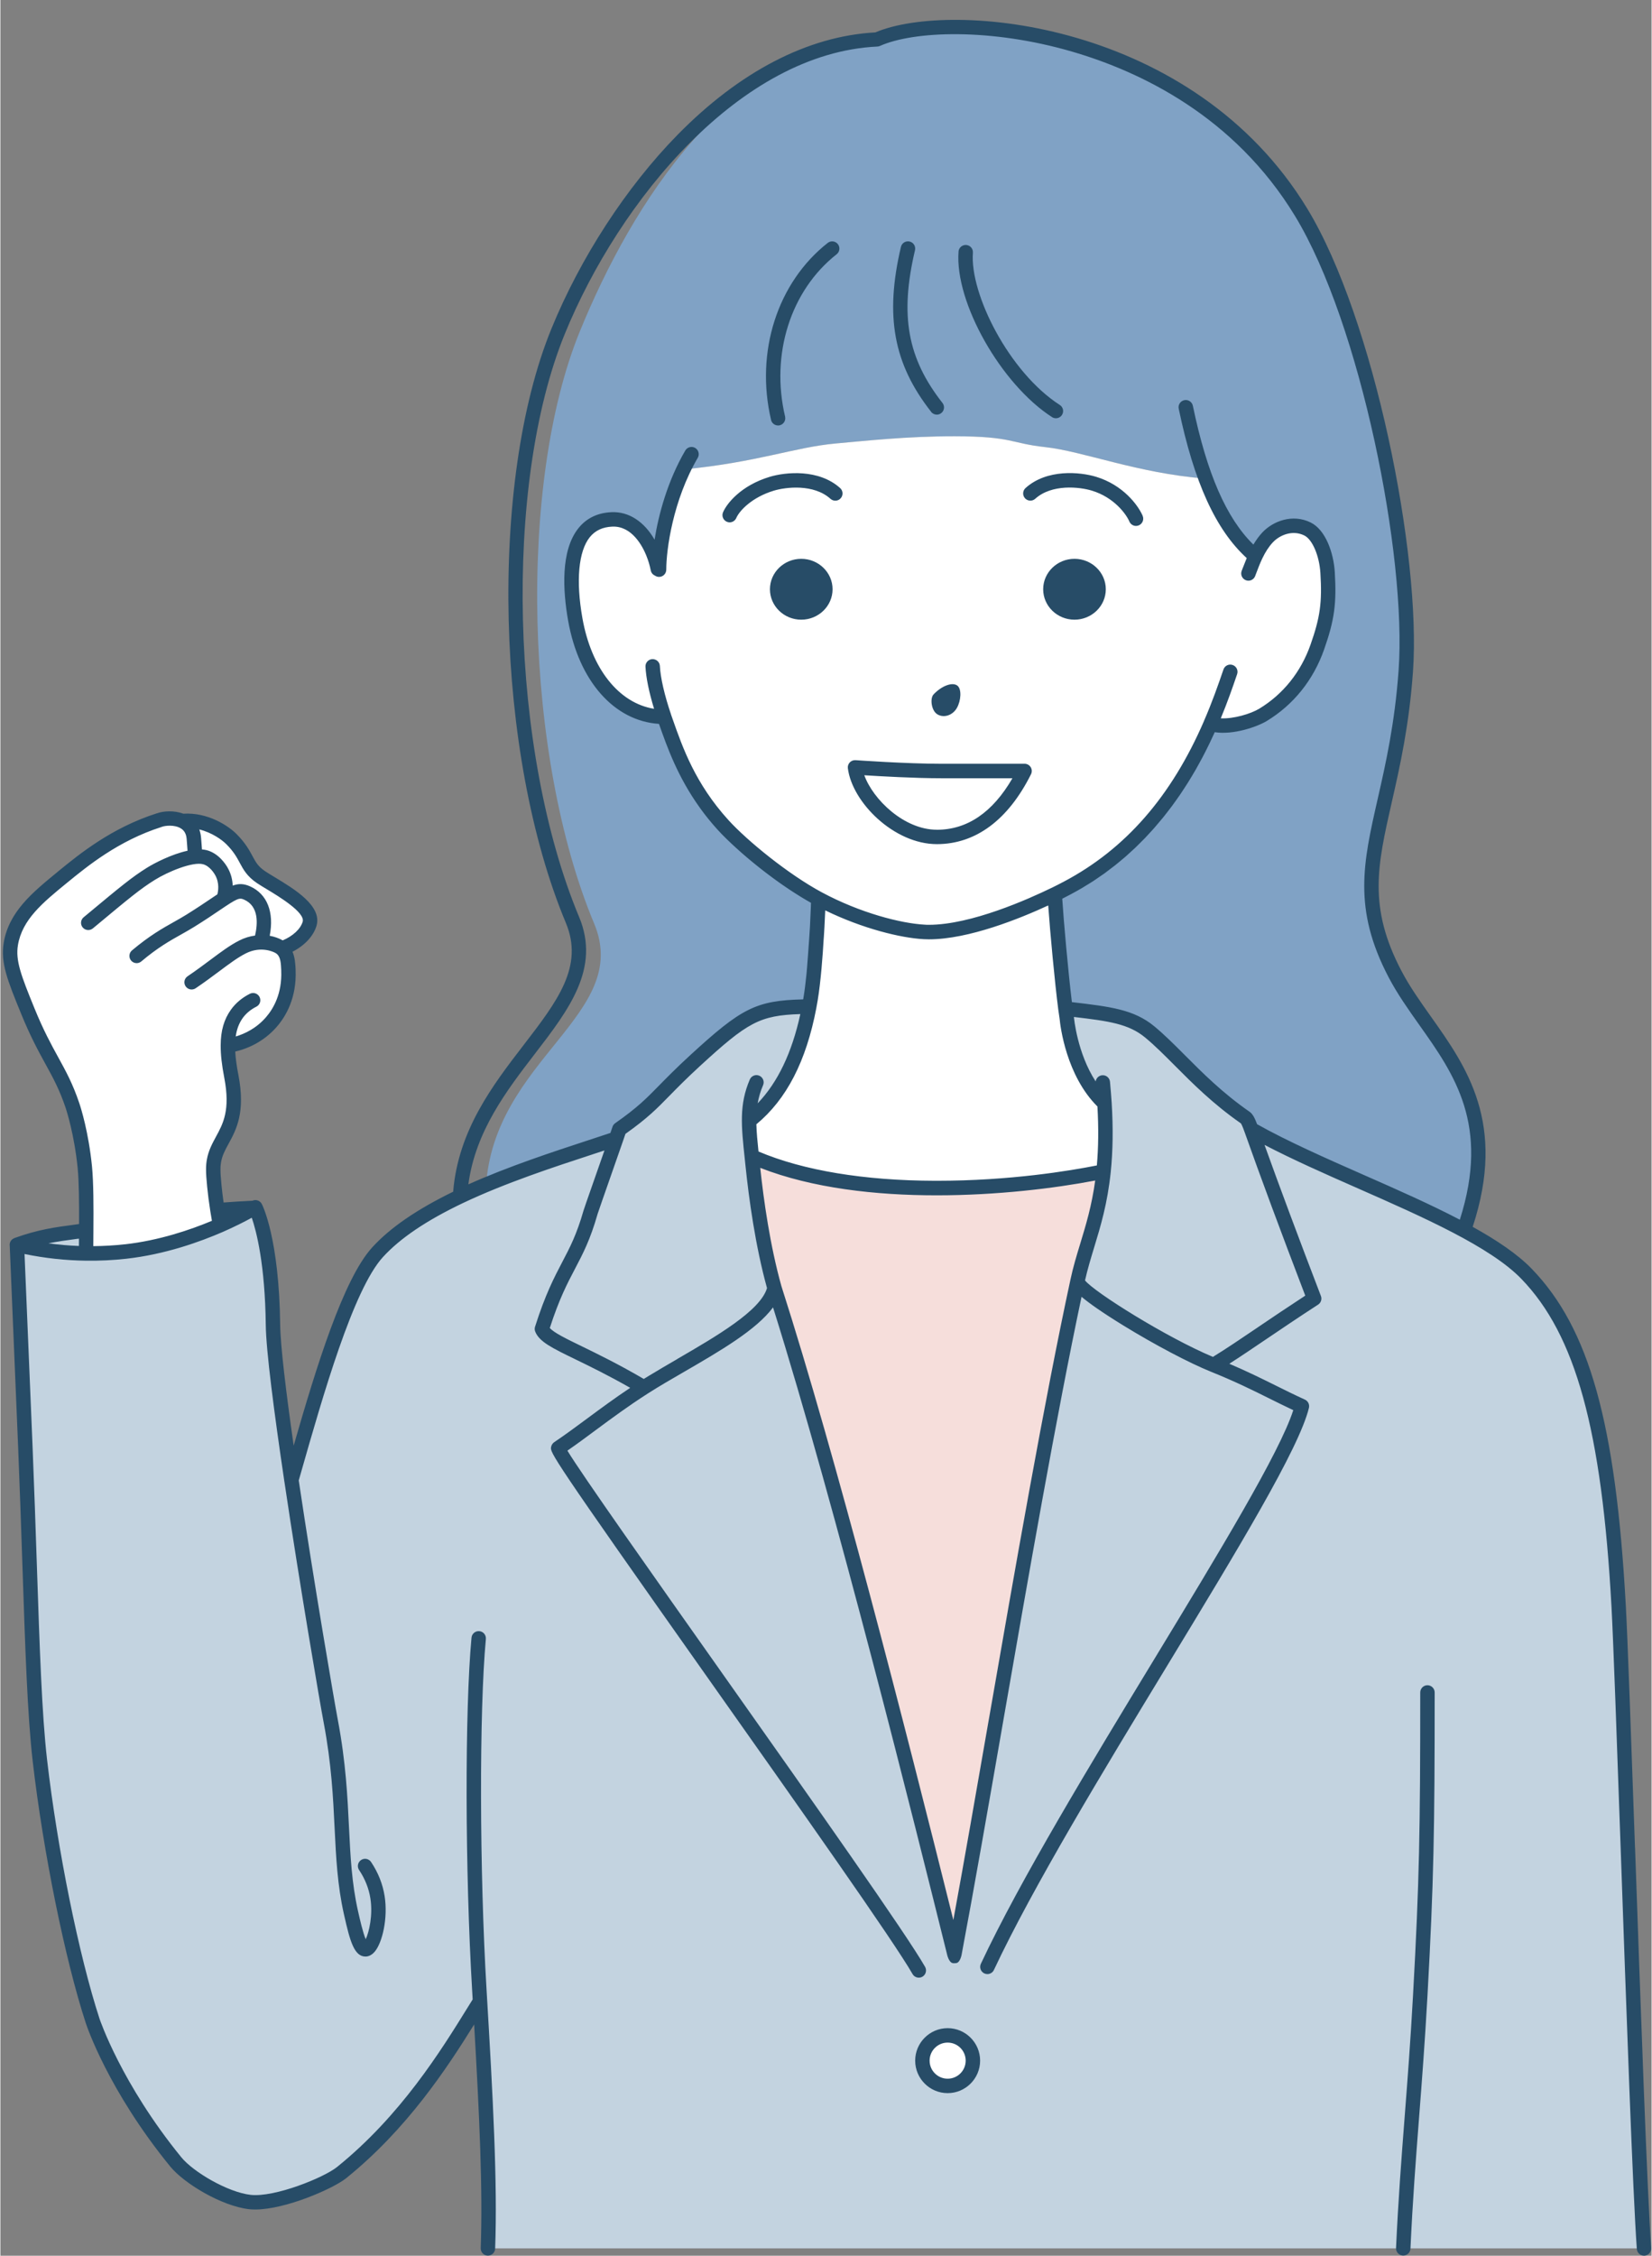
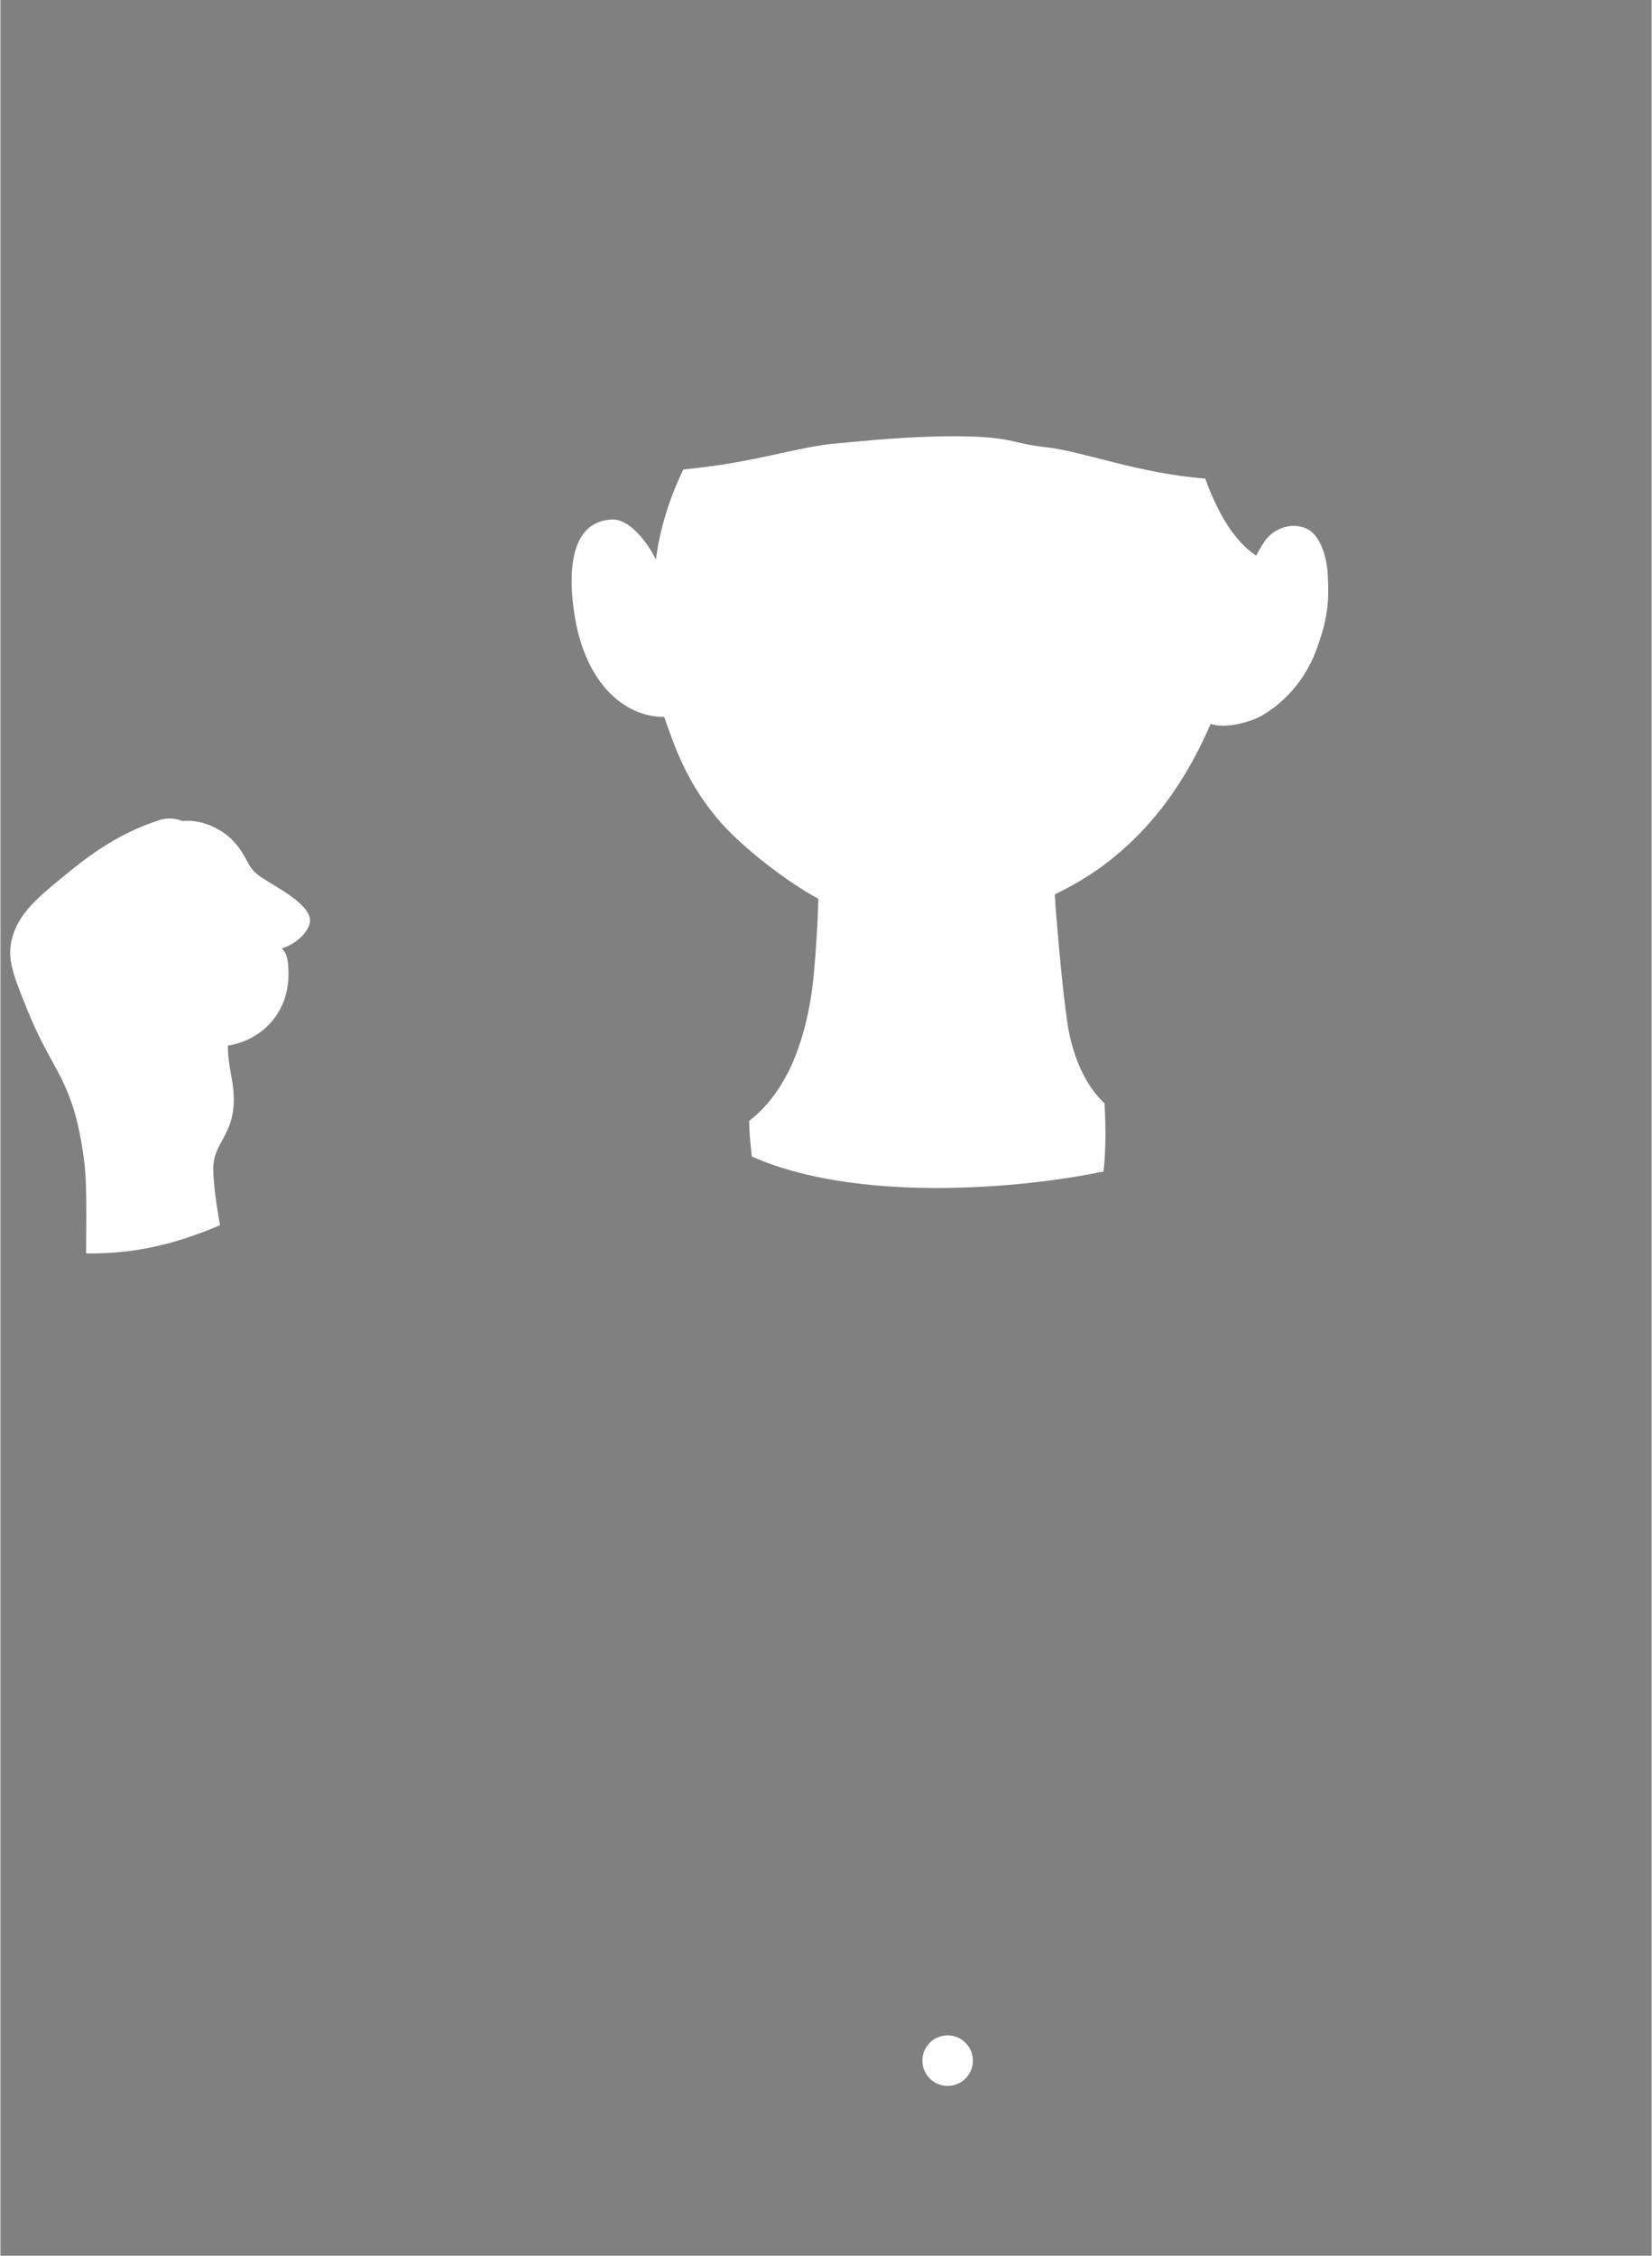
<svg xmlns="http://www.w3.org/2000/svg" data-name="レイヤー 2" height="625" preserveAspectRatio="xMidYMid meet" version="1.0" viewBox="-0.7 -5.5 457.7 624.9" width="458" zoomAndPan="magnify">
  <rect x="-0.7" y="-5.5" width="457.7" height="624.9" fill="#808080" stroke="none" />
  <g data-name="レイヤー 1">
    <g>
      <g id="change1_1">
-         <path d="M305.08,319.03c-1.38,13.34-5.2,20.93-7.21,30.33-11.3,52.18-24.91,137.65-34.13,186.46-12.03-48.36-33.16-132.37-49.87-184.46-2.95-10.49-4.9-23.03-6.04-34.04-.09-.84-.17-1.65-.26-2.43,28.9,12.83,74.04,9.05,97.51,4.14Z" fill="#f6dedb" />
-       </g>
+         </g>
      <g id="change2_1">
-         <path d="M447.85,439.36c-2.65-48.13-9.5-75.44-25.54-92-4.05-4.19-10.15-8.17-17.32-12.05-17.91-9.66-42.55-18.58-58.94-27.92,0,0-.01,0-.01,0-.63-1.82-1.16-2.92-1.62-3.24-12.14-8.42-19.16-17.68-26.55-23.78-5.45-4.49-11.74-5.06-23.35-6.43.13.93.24,1.75.35,2.43,0,.02,1.21,15.13,10.47,23.79.46,7.49.29,13.63-.26,18.88-1.38,13.34-5.2,20.93-7.21,30.33-11.3,52.18-24.91,137.65-34.13,186.46-12.03-48.36-33.16-132.37-49.87-184.46-2.95-10.49-4.9-23.03-6.04-34.04-.09-.84-.17-1.65-.26-2.43-.39-3.75-.72-6.92-.73-9.85,6.4-5.01,13.28-13.85,16.67-31.65-14.15.19-17.35,1.86-31.64,14.97-10.56,9.69-11,12-21,19-.16.49-.49,1.43-.91,2.65-12.18,4.09-28.89,9.1-43.28,15.93-9.1,4.34-17.29,9.39-22.81,15.42-8.89,9.7-17.58,40.94-23.92,63.12-2.79-18.72-5.02-35.86-5.1-42.97-.29-23.76-4.88-32.57-4.88-32.57,0,0-.08.05-.26.15-3.38.16-6.76.36-10.24.66.19,1.31.44,2.69.71,4.15-6.58,2.87-15.92,6.15-26.22,7.3-3.85.43-7.49.58-10.91.53,0-2.03.03-4.18.04-6.38-7.15.99-11.86,1.35-19.22,4.01h0c1.05,24.69,1.84,44.04,2.34,56.05,1.55,37.6,1.94,68.71,4.02,86.74,2.69,23.3,8.57,53.67,14.64,72.21,0,0,5.91,18.04,23,39,3.62,4.45,13.69,10.35,20.53,11.15,7.44.85,21.73-5.13,25.47-8.15,19.42-15.66,31.18-35.95,38.36-47.45,1.52,25.42,2.87,50.33,2.2,68.45h320.44c-1.9-26.61-5.74-154.77-7.02-178ZM261.87,572.36c-3.87,0-7-3.13-7-7s3.13-7,7-7,7,3.13,7,7-3.13,7-7,7Z" fill="#c3d3e0" />
-       </g>
+         </g>
      <g id="change3_1">
-         <path d="M404.99,335.31c-17.91-9.66-42.55-18.58-58.94-27.92,0,0-.01,0-.01,0-.63-1.82-1.16-2.92-1.62-3.24-12.14-8.42-19.16-17.68-26.55-23.78-5.45-4.49-11.74-5.06-23.35-6.43-1.13-8.68-2.76-26.95-2.95-31.66,1.3-.64,2.44-1.21,3.4-1.73,7.51-3.96,13.79-8.8,19.06-14.05.96-.96,1.89-1.93,2.78-2.91,2.24-2.45,4.27-4.97,6.12-7.51.56-.76,1.1-1.53,1.62-2.29.53-.77,1.04-1.54,1.53-2.3,3.62-5.63,6.44-11.26,8.68-16.43h0c4.47,1.5,11.58-.72,14.5-2.47,7.17-4.34,12.31-10.89,15.09-18.81,2.78-7.9,3.35-12.29,2.84-20.65-.32-5.01-2.32-10.41-5.54-12.03-4-2-8.5-.45-11.09,2.32-.86.91-2.14,3.08-3.19,5.02-5.48-3.68-10.18-10.55-14.1-21.34-18.91-1.52-33.78-7.57-44.4-8.73-9.6-1.05-9.04-2.97-25-3-13.3-.02-25.07,1.3-33,2-11.28,1-21.95,5.26-42.25,7.19-4.58,9.26-6.97,19-7.59,24.98-2.52-5.06-7.46-11.31-12.2-11.11-12.27.52-12.21,16.17-10.18,27.67,3,17,13,27,24.65,27.03h0c2.83,8.01,6.35,18.97,16.35,29.97,5.71,6.28,17.31,15.52,26.38,20.4,0,.11-.01.24-.01.38,0,.12,0,.26,0,.4,0,.13-.01.27-.01.42,0,.28-.02.58-.03.91-.01.2-.02.41-.02.62-.03.61-.06,1.28-.08,2.01-.04.75-.08,1.56-.12,2.42,0,.05,0,.11,0,.17-.02.29-.03.58-.05.88-.02.34-.04.69-.06,1.04-.02.36-.04.73-.07,1.1-.02.29-.03.58-.06.87-.33,5.67-.87,12.14-1.63,16.65-.12.69-.24,1.37-.36,2.03-14.15.19-17.35,1.86-31.64,14.97-10.56,9.69-11,12-21,19-.16.49-.49,1.43-.91,2.65-12.18,4.09-21.7,6.52-36.09,13.35,2.09-35.58,40.57-47.74,30-73-19.32-46.19-21.24-121.79-4-164C174.36,50.88,201.87,7.36,242.29,5.46c19.97-8.91,86.58-3.1,117.58,47.9,18.3,30.1,31.29,94.94,29,127-3,42-17.92,55.54-3,84,10.16,19.4,32.17,33.62,19.12,70.95Z" fill="#80a2c5" />
-       </g>
+         </g>
      <g id="change4_1">
        <path d="M85.01,250.41c-.84,2.87-3.84,5.53-7.73,6.87,1.7,1.5,1.77,3.91,1.86,6.05.08,1.91.25,8.54-4.73,14.28-4.38,5.04-10.01,6.24-12.06,6.55-.01,2.49.35,5.32.97,8.56,2.74,14.27-3.66,16.7-4.82,23.34-.24,1.39-.32,2.82.1,7,.18,1.92.46,4.15.87,6.69.19,1.31.44,2.69.71,4.15-6.58,2.87-15.92,6.15-26.22,7.3-3.85.43-7.49.58-10.91.53,0-2.03.03-4.18.04-6.38.05-6.42.05-13.1-.39-17.49-.89-8.99-2.91-15.59-3.41-17.06-3.4-10.12-7.1-13.23-12.41-26.24-3.68-9.03-5.51-13.65-4.68-18.57,1.28-7.67,6.98-12.47,14.16-18.35,5.84-4.78,14.58-11.98,26.96-15.93,1.21-.48,4.08-.81,6.38.23,6.53-.63,11.95,3.3,13.71,5.09,4.74,4.81,3.73,7.51,8.18,10.5,3.98,2.66,14.84,7.98,13.42,12.88ZM261.87,558.36c-3.87,0-7,3.13-7,7s3.13,7,7,7,7-3.13,7-7-3.13-7-7-7ZM367.19,153.12c-.32-5.01-2.32-10.41-5.54-12.03-4-2-8.5-.45-11.09,2.32-.86.91-2.14,3.08-3.19,5.02-5.48-3.68-10.18-10.55-14.1-21.34-18.91-1.52-33.78-7.57-44.4-8.73-9.6-1.05-9.04-2.97-25-3-13.3-.02-25.07,1.3-33,2-11.28,1-21.95,5.26-42.25,7.19-4.58,9.26-6.97,19-7.59,24.98-2.52-5.06-7.46-11.31-12.2-11.11-12.27.52-12.21,16.17-10.18,27.67,3,17,13,27,24.65,27.03h0c2.83,8.01,6.35,18.97,16.35,29.97,5.71,6.28,17.31,15.52,26.38,20.4,0,.11-.14,4.01-.16,4.74-.03.76-.07,1.57-.12,2.42,0,.05,0,.11,0,.17-.02.29-.03.58-.05.88-.02.34-.04.69-.06,1.04-.02.36-.04.73-.07,1.1-.02.29-.03.58-.06.87-.33,5.67-.87,12.14-1.63,16.65-.12.69-.24,1.37-.36,2.03-3.39,17.8-10.27,26.64-16.67,31.65.01,2.93.34,6.1.73,9.85,28.9,12.83,74.04,9.05,97.51,4.14.55-5.25.72-11.39.26-18.88-9.26-8.66-10.47-23.77-10.47-23.79-.11-.68-.22-1.5-.35-2.43-1.13-8.68-2.76-26.95-2.95-31.66,1.3-.64,2.44-1.21,3.4-1.73,7.51-3.96,13.79-8.8,19.06-14.05.96-.96,1.88-1.93,2.78-2.91,2.24-2.45,4.27-4.97,6.12-7.51.56-.76,1.1-1.53,1.62-2.29.53-.77,1.04-1.54,1.53-2.3,3.62-5.63,6.44-11.26,8.68-16.43h0c4.47,1.5,11.58-.72,14.5-2.47,7.17-4.34,12.31-10.89,15.09-18.81,2.78-7.9,3.35-12.29,2.84-20.65Z" fill="#fff" />
      </g>
      <g id="change5_1">
-         <path d="M452.4,506.34c-1.09-30.89-2.02-57.57-2.55-67.09-2.79-50.61-10.11-76.77-26.1-93.28-3.92-4.04-9.64-7.89-16.34-11.6,9.4-28.62-1.69-44.3-11.52-58.16-3.06-4.32-5.96-8.4-8.25-12.78-9.26-17.67-6.64-29.18-2.68-46.61,2.26-9.94,4.82-21.2,5.9-36.32,2.3-32.23-10.76-97.71-29.29-128.18C329.99.35,262.89-5.52,241.83,3.48c-18.66,1-37.63,10.82-54.9,28.44-14.15,14.44-26.87,34-34.91,53.69-17.36,42.5-15.52,117.84,4.01,164.53,5.06,12.1-2.35,21.72-11.73,33.91-8.51,11.05-18.1,23.56-19.5,40.59-10.08,4.91-17.42,9.94-22.4,15.38-8.07,8.8-15.56,33.27-21.81,54.97-2.12-14.88-3.67-27.67-3.74-33.49-.29-23.95-4.9-33.09-5.1-33.47-.26-.49-.71-.86-1.24-1-.45-.13-.92-.08-1.34.11-2.97.14-5.57.3-8,.49-.24-1.65-.43-3.24-.58-4.75-.42-4.17-.31-5.35-.12-6.46.32-1.84,1.14-3.35,2.09-5.09,2.1-3.85,4.71-8.65,2.72-18.97-.5-2.57-.78-4.69-.89-6.54,3.17-.75,7.77-2.55,11.53-6.88,2.55-2.94,5.52-8.04,5.21-15.68v-.17c-.08-1.53-.17-3.31-.86-4.93,3.34-1.71,5.81-4.32,6.65-7.18,1.61-5.51-6.07-10.15-11.68-13.53-1.01-.61-1.89-1.14-2.54-1.58-1.97-1.32-2.58-2.46-3.52-4.2-.86-1.6-1.94-3.6-4.35-6.04-2.33-2.37-8.03-6.14-14.83-5.71-2.59-.97-5.58-.73-7.25-.12-.01,0-.03,0-.04,0-12.61,4.02-21.52,11.3-27.42,16.12l-.2.17c-6.91,5.66-13.43,11-14.87,19.56-.94,5.58,1.1,10.58,4.81,19.66,2.59,6.36,4.82,10.41,6.78,13.99,2.08,3.78,3.87,7.05,5.58,12.13.24.73,2.4,7.38,3.32,16.63.38,3.86.42,9.65.39,15.54-.34.05-.69.09-1.02.14-5.76.76-10.31,1.37-16.89,3.74h0s-.04.03-.06.04c-.17.07-.33.16-.48.27-.02.01-.04.02-.06.04-.57.46-.8,1.17-.7,1.85.78,18.3,1.41,33.66,1.89,45.25l.44,10.57c.47,11.53.83,22.22,1.18,32.56.78,23.32,1.4,41.75,2.85,54.33,2.9,25.12,8.96,54.98,14.73,72.6.25.75,6.22,18.63,23.35,39.64,3.87,4.76,14.26,10.99,21.86,11.88.55.06,1.13.09,1.74.09,8.46,0,21.69-5.83,25.21-8.67,16.96-13.68,27.97-30.53,35.48-42.59,1.46,25.12,2.42,45.87,1.82,61.96-.04,1.1.82,2.03,1.92,2.07.03,0,.05,0,.08,0,1.07,0,1.96-.85,2-1.93.68-18.2-.61-42.13-2.37-71.53-1.98-32.96-2.06-77.54-.2-97.35.1-1.1-.7-2.08-1.8-2.18-1.1-.1-2.08.7-2.18,1.8-1.88,19.98-1.8,64.84.19,97.97.05.76.09,1.5.13,2.25-.44.71-.9,1.45-1.38,2.22-7.38,11.92-18.52,29.93-36.21,44.2-3.64,2.94-17.31,8.48-23.98,7.72-6.39-.75-15.9-6.36-19.21-10.43-16.62-20.39-22.59-38.18-22.65-38.36-5.7-17.4-11.68-46.93-14.55-71.82-1.43-12.42-2.05-30.77-2.83-54-.35-10.35-.71-21.05-1.18-32.59l-.44-10.57c-.46-11.1-1.06-25.66-1.79-42.87,5.64,1.16,11.36,1.78,17.04,1.85h.03c3.73.05,7.47-.13,11.14-.54,10.79-1.2,20.52-4.72,26.8-7.45,3.55-1.56,6.28-2.98,7.98-3.91,1.27,3.71,3.68,12.9,3.88,29.71.08,7.1,2.32,24.28,5.11,43.07,0,.13.03.26.06.38,4.28,28.78,9.83,61.17,10.89,66.75,2.16,11.39,2.62,20.84,3.02,29.18.4,8.12.77,15.79,2.59,23.89l.07.3c1.59,7.09,2.78,11.39,5.89,11.39h.01c.65,0,1.62-.24,2.56-1.35,2.1-2.47,3.7-9.23,2.75-15.36-.52-3.33-1.78-6.52-3.76-9.48-.61-.92-1.86-1.17-2.77-.55-.92.61-1.17,1.86-.55,2.77,1.65,2.47,2.7,5.12,3.13,7.88.72,4.63-.35,9.28-1.3,11.29-.8-1.89-1.65-5.66-2.06-7.48l-.07-.3c-1.75-7.77-2.11-15.27-2.5-23.21-.41-8.47-.88-18.07-3.09-29.73-1.05-5.56-6.58-37.79-10.84-66.38l.57-1.99c6.13-21.48,14.53-50.9,22.78-59.9,4.79-5.23,12.05-10.13,22.19-14.96,11.7-5.55,25.22-9.98,36.1-13.54,1.06-.35,2.09-.68,3.1-1.02-.59,1.68-1.23,3.51-1.87,5.34-3.21,9.15-3.78,10.82-3.92,11.28-1.91,6.67-3.76,10.21-5.91,14.3-2.2,4.2-4.7,8.96-7.54,17.92-.14.44-.12.91.05,1.34,1.11,2.82,4.69,4.56,11.19,7.71,3.88,1.89,9.02,4.38,15.14,7.87-4.38,2.92-8.18,5.73-11.87,8.46-3.14,2.32-6.1,4.52-9.2,6.6-.44.3-.76.8-.86,1.33-.28,1.56-.36,1.99,44.38,65.3,23.8,33.68,50.78,71.86,55.81,80.7.37.65,1.04,1.01,1.74,1.01.33,0,.68-.08.99-.26.96-.55,1.29-1.77.75-2.73-5.13-9.01-31-45.62-56.02-81.03-19.3-27.31-39.21-55.49-43.13-61.98,2.65-1.83,5.22-3.73,7.91-5.73,4.38-3.24,8.91-6.59,14.37-10.09,3.06-1.96,6.53-3.97,10.2-6.09,9.82-5.69,19.91-11.54,24.52-17.78,17.44,55.45,39.51,144.12,48.23,179.2,0,.04.48,2.25,1.57,2.46.13.02.25.04.37.04.07,0,.14-.01.21-.02.17,0,.34,0,.51-.05,1.07-.27,1.44-2.51,1.43-2.55,3.35-17.76,7.29-40.35,11.45-64.25,6.95-39.91,14.79-84.93,21.75-117.76,2.16,1.82,5.74,4.35,11.66,7.99,8.65,5.31,18.15,10.32,24.19,12.76,6.71,2.7,11.53,5.09,16.19,7.41,2.23,1.11,4.37,2.17,6.65,3.24-3.74,11.71-20.62,39.49-38.44,68.83-17.48,28.76-37.29,61.37-48.16,84.55-.47,1-.04,2.19.96,2.66.27.13.56.19.85.19.75,0,1.47-.42,1.81-1.15,10.79-22.99,30.53-55.5,47.96-84.17,19.66-32.36,36.64-60.31,39.36-71.54.22-.93-.24-1.89-1.12-2.29-2.83-1.29-5.39-2.56-8.09-3.9-3.85-1.91-7.83-3.88-12.86-6.03,3.06-1.96,6.44-4.24,10.19-6.78,4.19-2.83,8.94-6.05,14.42-9.6.79-.51,1.12-1.51.78-2.39-6.13-15.97-11.48-30.31-15.63-41.86,7.8,4.07,16.95,8.11,25.85,12.03,18.05,7.95,36.72,16.18,45.34,25.08,15.05,15.54,22.29,41.82,24.98,90.72.52,9.48,1.46,36.14,2.55,67.01,1.57,44.65,3.35,95.26,4.48,111.02.08,1.05.95,1.86,1.99,1.86.05,0,.1,0,.14,0,1.1-.08,1.93-1.04,1.85-2.14-1.12-15.69-2.9-66.26-4.47-110.87ZM65.66,233.56c.99,1.84,2.02,3.75,4.81,5.62.74.49,1.65,1.04,2.71,1.68,3.19,1.92,10.65,6.42,9.91,8.98-.6,2.03-2.73,3.99-5.55,5.18-.05-.03-.1-.06-.14-.09-.95-.52-2.13-.95-3.45-1.19,1.27-6.53-.69-11.58-5.46-13.7-1.76-.78-3.19-.79-4.8-.2-.05-1.49-.41-3.23-1.41-4.98-.52-.91-2.47-3.96-5.78-4.83-.42-.11-.87-.17-1.33-.21-.04-.57-.09-1.28-.16-2.17l-.08-.99c-.07-.91-.25-1.69-.5-2.38,3.5.86,6.3,2.87,7.55,4.14,2.01,2.03,2.86,3.61,3.68,5.13ZM20.6,337.7c.15-.02.31-.04.47-.06v.62c0,.48-.01.95-.01,1.41-2.81-.1-5.63-.35-8.44-.73,2.57-.52,5.07-.86,7.98-1.25ZM33.74,339.21c-2.86.32-5.77.48-8.69.51,0-.47,0-.95.01-1.43l.02-2.93c.05-6.58.04-13.27-.39-17.7-.94-9.48-3.08-16.25-3.51-17.51-1.82-5.42-3.7-8.83-5.87-12.78-1.91-3.48-4.08-7.42-6.58-13.57-3.69-9.03-5.29-13.21-4.57-17.49,1.19-7.08,6.87-11.74,13.46-17.13l.2-.16c5.66-4.63,14.22-11.62,26.1-15.41.02,0,.04-.02.06-.03.02,0,.05-.01.07-.02.83-.33,3.53-.67,5.3.45.96.6,1.48,1.57,1.58,2.96l.08,1c.06.75.12,1.55.16,2.21-4.42.95-9.2,3.44-11.21,4.69-4.22,2.63-7.34,5.22-16.61,12.93l-.98.81c-.85.71-.97,1.97-.26,2.82.4.48.96.72,1.54.72.45,0,.9-.15,1.28-.46l.98-.81c9.11-7.58,12.18-10.13,16.17-12.61,3.63-2.27,10.5-5.12,13.39-4.35,1.85.49,3.1,2.54,3.33,2.95,1.3,2.28.85,4.59.64,5.39-.48.32-.99.66-1.54,1.03-1.8,1.22-4.05,2.73-7.01,4.58-1.13.7-2.26,1.34-3.45,2.01-3.2,1.79-6.82,3.83-11.67,7.91-.85.71-.95,1.97-.24,2.82.4.47.96.71,1.53.71.45,0,.91-.15,1.29-.47,4.56-3.84,7.86-5.69,11.06-7.48,1.24-.7,2.4-1.35,3.61-2.1,3.03-1.88,5.3-3.42,7.13-4.66,4.8-3.24,5.36-3.49,6.71-2.88,4.1,1.82,3.79,6.67,3.02,9.95-1.42.19-2.91.62-4.41,1.39-2.56,1.3-5.03,3.15-7.9,5.29-1.86,1.39-3.98,2.97-6.39,4.6-.92.62-1.16,1.86-.54,2.78.62.91,1.86,1.16,2.78.54,2.5-1.69,4.65-3.29,6.55-4.71,2.72-2.03,5.07-3.79,7.33-4.94,4.27-2.17,7.79-.38,8.2-.15.15.08.3.19.46.32,1.02.9,1.1,2.64,1.18,4.47v.16c.26,6.32-2.16,10.5-4.23,12.88-2.67,3.08-5.88,4.58-8.38,5.33.28-2,.9-3.65,1.92-5.09.93-1.3,2.21-2.37,3.8-3.17.99-.5,1.38-1.7.88-2.69-.5-.99-1.7-1.38-2.69-.88-2.17,1.1-3.94,2.58-5.25,4.42-1.92,2.69-2.82,5.83-2.83,9.85,0,0,0,0,0,0,0,.03,0,.06,0,.09-.01,2.48.3,5.32,1,8.94,1.71,8.92-.33,12.67-2.31,16.3-1.02,1.88-2.08,3.83-2.52,6.32-.29,1.66-.35,3.28.08,7.54.21,2.12.5,4.41.88,6.8.13.83.27,1.7.44,2.63-6.01,2.51-14.69,5.47-24.18,6.52ZM186.94,370.99c-2.71,1.57-5.31,3.08-7.73,4.56,0,0-.02,0-.03.01-.52.32-1.04.64-1.54.95-7.02-4.1-12.84-6.93-17.15-9.03-4.29-2.08-7.78-3.78-8.9-5.09,2.61-8.08,4.84-12.32,7-16.43,2.16-4.11,4.2-7.99,6.22-15.06,0-.02,0-.03.01-.05.2-.64,2.13-6.15,3.83-11.01,1.18-3.38,2.39-6.82,3.21-9.19l.39-1.14c.12-.34.22-.64.31-.9,6.09-4.31,8.68-6.95,12.22-10.57,2.16-2.2,4.6-4.69,8.44-8.22,13.16-12.07,16.49-14.04,27.82-14.39-2.35,10.74-6.25,18.89-11.83,24.73.29-1.68.76-3.32,1.5-5.03.44-1.02-.04-2.19-1.05-2.63-1.02-.44-2.19.04-2.63,1.05-2.99,6.97-2.36,12.9-1.41,21.86l.22,2.09c.93,9.01,2.72,22.13,5.96,33.84-1.85,6.29-14.06,13.36-24.86,19.63ZM289.75,245.35c.5,7.2,1.84,21.59,2.79,28.86l.08.56c.1.72.19,1.36.28,1.91h0c.21,2.25,1.87,15.77,10.49,24.35.34,5.95.28,11.32-.16,16.33-7.45,1.48-24.05,4.25-44.3,4.25h-.56c-19.66-.05-36.53-2.85-48.93-8.11-.3-2.83-.53-5.29-.59-7.54,8.36-6.91,13.8-17.44,16.62-32.19,0,0,0-.01,0-.02,0,0,0,0,0-.01.12-.67.24-1.35.37-2.06.89-5.31,1.42-12.84,1.65-16.77.02-.22.04-.44.05-.66l.02-.26c.03-.39.05-.77.07-1.14l.06-1.05c0-.1.01-.2.02-.3.1-1.77.17-3.39.23-4.8,10.34,5.05,20.97,7.65,27.32,7.98.49.03.96.04,1.42.04,11.08,0,25.36-5.82,33.08-9.39ZM273.29,470.81c-3.51,20.17-6.86,39.41-9.84,55.59-13.69-54.86-32.55-128.5-47.66-175.6-3.14-11.18-4.92-23.82-5.87-32.77,14.46,5.65,32.07,7.61,48.88,7.61s32.73-1.95,43.97-4.1c-.95,6.96-2.56,12.28-4.13,17.43-1.02,3.34-1.98,6.5-2.72,9.97,0,0,0,0,0,0-7.18,33.18-15.39,80.3-22.63,121.88ZM347.88,362.19c-4.73,3.2-8.87,6-12.48,8.21-12.86-5.39-32.87-17.93-35.45-21.18.69-3.09,1.58-6.01,2.51-9.08,1.82-5.98,3.7-12.17,4.61-20.89.61-5.86.7-12.14.27-19.22-.12-1.77-.27-3.68-.47-5.85-.1-1.1-1.08-1.91-2.18-1.8-.94.09-1.66.82-1.79,1.71-5.12-7.86-6-17.55-6.03-17.86,9.66,1.14,15.15,1.9,19.73,5.68,2.67,2.2,5.37,4.91,8.22,7.77,4.98,5,10.63,10.66,18.34,16.03.11.16.43.72.99,2.33.02.05.04.1.06.15,4.23,11.95,10.03,27.57,16.79,45.24-4.95,3.23-9.27,6.15-13.13,8.76ZM347.67,306c-.73-1.98-1.33-2.97-2.11-3.51-7.48-5.19-13.02-10.75-17.91-15.65-2.92-2.93-5.69-5.7-8.51-8.03-5.65-4.66-12.13-5.43-22.83-6.69-1.03-8.41-2.33-23.02-2.67-28.65.8-.4,1.58-.8,2.26-1.17,1.09-.58,2.17-1.18,3.23-1.8.38-.22.74-.46,1.12-.69.68-.41,1.36-.82,2.02-1.25.44-.28.86-.59,1.29-.88.59-.4,1.18-.79,1.76-1.21.45-.32.88-.66,1.32-1,.54-.41,1.09-.81,1.63-1.24.45-.35.88-.73,1.33-1.09.51-.42,1.03-.84,1.53-1.28.44-.38.87-.78,1.3-1.18.49-.44.98-.88,1.46-1.34.43-.41.85-.84,1.27-1.26.47-.46.94-.92,1.4-1.4.42-.44.83-.89,1.24-1.34.45-.48.9-.96,1.33-1.46.41-.46.8-.94,1.2-1.41.43-.51.86-1.01,1.28-1.52.39-.48.77-.98,1.16-1.48.41-.53.82-1.05,1.22-1.59.38-.51.75-1.03,1.12-1.55.39-.55.79-1.1,1.17-1.66.36-.53.72-1.08,1.07-1.62.37-.57.75-1.14,1.12-1.73.35-.56.69-1.12,1.03-1.69.36-.59.71-1.19,1.06-1.79.33-.58.66-1.17.98-1.76.34-.62.68-1.23,1.01-1.86.32-.6.63-1.21.94-1.83.32-.64.64-1.28.96-1.93.3-.63.6-1.26.89-1.9.19-.41.39-.81.57-1.22,5.15.8,11.68-1.46,14.38-3.08,7.45-4.51,12.97-11.38,15.94-19.86,2.85-8.1,3.48-12.7,2.95-21.44-.34-5.33-2.53-11.63-6.64-13.69-5.09-2.54-10.54-.36-13.44,2.74-.91.97-1.73,2.1-2.48,3.36-7.51-7.35-12.87-19.66-16.78-38.46-.23-1.08-1.28-1.77-2.37-1.55-1.08.23-1.78,1.28-1.55,2.37,4.24,20.35,10.25,33.53,18.85,41.38-.4.96-.78,1.92-1.14,2.86l-.26.69c-.39,1.03.13,2.19,1.16,2.58.23.09.47.13.71.13.81,0,1.57-.49,1.87-1.29l.26-.69c.53-1.4,1.08-2.85,1.71-4.17,0,0,0-.01.01-.02.87-1.82,1.82-3.28,2.92-4.45,1.92-2.05,5.48-3.52,8.74-1.9,2.22,1.11,4.13,5.57,4.44,10.36.5,8.2-.06,12.28-2.73,19.87-2.67,7.59-7.59,13.74-14.23,17.76-2.35,1.41-7.08,2.84-10.65,2.66,1.84-4.45,3.25-8.47,4.53-12.24.36-1.04-.2-2.18-1.25-2.54-1.05-.36-2.18.2-2.54,1.25-1.48,4.33-3.11,8.99-5.39,14.24,0,0,0,.01,0,.02-9.06,20.94-21.78,35.5-38.91,44.54-.97.52-2.15,1.11-3.28,1.67,0,0-.01,0-.02,0,0,0-.02,0-.02.01,0,0,0,0,0,0-6.34,3.09-22.31,10.25-34.02,10.25-.37,0-.75,0-1.18-.04-6.53-.34-17.87-3.24-28.52-8.96-9.28-4.99-20.64-14.26-25.85-19.98-9.21-10.13-12.7-20.05-15.5-28.02l-.43-1.22s0-.02,0-.03c-1.82-5.34-2.95-10.24-3.1-13.45-.05-1.1-.98-1.93-2.09-1.9-1.1.05-1.96.99-1.9,2.09.14,3.01.98,7.08,2.38,11.67-9.74-1.56-17.39-11.09-19.87-25.14-1.83-10.34-1.08-18.5,2.04-22.39,1.5-1.86,3.54-2.82,6.25-2.94,5.46-.23,8.38,5.45,9.42,7.99.01.03.02.06.03.09.53,1.3.94,2.67,1.21,4.05.13.67.58,1.19,1.16,1.44.32.22.71.36,1.14.36,1.1,0,2-.9,2-2,0-5.54,1.82-19.16,8.73-30.99.56-.95.23-2.18-.72-2.74-.96-.56-2.18-.23-2.74.72-4.91,8.42-7.4,17.7-8.51,24.7-2.88-5.01-7.14-7.82-11.9-7.62-3.88.16-6.97,1.65-9.2,4.43-5,6.23-4.32,17.35-2.87,25.59,2.96,16.75,12.76,27.82,25.19,28.63,2.25,6.39,5.17,14.69,11.4,23.33,0,0,0,.01.01.02,1.44,2,3.06,4.01,4.89,6.02.34.37.7.76,1.09,1.16.14.14.29.29.43.43.26.26.51.52.79.79.18.18.37.36.56.54.25.24.5.49.77.74.21.2.43.4.64.59.26.24.52.48.79.73.23.2.46.41.69.62.28.25.55.49.83.74.24.21.49.43.74.64.29.25.57.49.86.74.26.22.52.43.78.65.3.25.6.5.9.75.27.22.54.43.81.65.31.25.62.5.93.75.27.22.55.43.83.65.32.25.64.49.96.74.28.21.56.43.85.64.33.25.65.49.98.73.28.21.57.42.85.62.33.24.67.48,1,.72.29.2.57.4.86.6.34.24.68.47,1.02.7.29.19.57.39.86.58.34.23.68.45,1.02.67.29.19.57.37.86.55.34.22.68.43,1.02.64.28.18.57.35.85.52.34.21.68.41,1.01.6.28.16.56.32.83.48.14.08.28.17.42.24-.01.47-.03.99-.05,1.53-.06,1.41-.13,3.14-.23,5.07-.21,3.63-.84,12.09-.97,13.2-.23,2.3-.51,4.59-.84,6.55-.02.14-.05.27-.07.4-13.13.32-17.11,2.43-31.31,15.46-3.92,3.6-6.51,6.24-8.6,8.37-3.63,3.7-6.03,6.15-12.2,10.47-.36.25-.62.61-.75,1.02-.1.32-.28.82-.5,1.47l-.07.21c-1.91.64-3.91,1.29-6,1.98-10.01,3.28-22.25,7.29-33.38,12.27,1.96-14.74,10.69-26.09,18.45-36.18,9.36-12.17,18.21-23.66,12.25-37.9-19.18-45.86-21.01-119.81-3.99-161.47,15.16-37.12,48.74-77.88,86.66-79.66.25-.01.49-.07.72-.17,9.4-4.19,30.72-5,53.28,1.58,18.91,5.51,44.97,17.89,61.78,45.54,18.17,29.89,30.98,94.16,28.71,125.82-1.06,14.81-3.58,25.92-5.81,35.71-4.01,17.64-6.91,30.38,3.04,49.36,2.42,4.62,5.53,9,8.53,13.24,9.64,13.6,19.6,27.65,11.21,53.92-8.18-4.28-17.51-8.39-26.69-12.43-10.38-4.57-21.1-9.3-29.48-14.01ZM396.87,463.36c0,38.35-.24,52.25-2,84.11-.7,12.6-1.52,23.29-2.32,33.62-.92,11.9-1.79,23.15-2.39,36.36-.05,1.07-.93,1.91-2,1.91-.03,0-.06,0-.09,0-1.1-.05-1.96-.99-1.91-2.09.61-13.27,1.48-24.55,2.4-36.48.8-10.31,1.62-20.98,2.31-33.54,1.76-31.76,2-45.63,2-83.89,0-1.1.9-2,2-2s2,.9,2,2ZM261.87,556.36c-4.96,0-9,4.04-9,9s4.04,9,9,9,9-4.04,9-9-4.04-9-9-9ZM261.87,570.36c-2.76,0-5-2.24-5-5s2.24-5,5-5,5,2.24,5,5-2.24,5-5,5ZM283.19,206.09h-23c-9.81,0-23.72-.99-23.86-1-.61-.03-1.18.19-1.59.62-.41.43-.61,1.03-.53,1.62,1.19,9.46,12.81,21.02,24.67,21.02,10.74,0,19.77-6.7,26.1-19.37.31-.62.28-1.36-.09-1.95-.36-.59-1.01-.95-1.7-.95ZM258.87,224.36c-9.07,0-17.68-8.37-20.1-15.09,4.6.29,14.11.83,21.41.83h19.65c-5.49,9.47-12.53,14.27-20.97,14.27ZM212.92,110.82c-4.42-18.81,1.74-38.05,15.71-49.03.87-.68,2.12-.53,2.81.34.68.87.53,2.13-.34,2.81-12.75,10.02-18.36,27.67-14.29,44.97.25,1.08-.41,2.15-1.49,2.41-.15.04-.31.05-.46.05-.91,0-1.73-.62-1.95-1.54ZM257.3,108.59c-10.45-13.3-12.88-26.54-8.38-45.69.25-1.08,1.33-1.74,2.41-1.49,1.08.25,1.74,1.33,1.49,2.41-4.25,18.05-2.11,29.92,7.62,42.31.68.87.53,2.13-.34,2.81-.37.29-.8.43-1.23.43-.59,0-1.18-.26-1.57-.76ZM264.88,64.21c.08-1.1,1.04-1.93,2.15-1.84,1.1.08,1.93,1.05,1.84,2.15-.88,11.45,10.07,33.15,24.09,42.17.93.6,1.2,1.83.6,2.76-.38.59-1.03.92-1.68.92-.37,0-.75-.1-1.08-.32-14.15-9.1-26.99-31.8-25.91-45.83ZM257.93,186.91c2.25-2.41,5.26-3.55,6.65-2.46,1.22.96,1,4.16-.15,6.18-1.16,2.02-3.55,2.83-5.34,1.8-1.8-1.02-2.12-4.48-1.16-5.51ZM232.07,129.71c.82.74.89,2,.15,2.83s-2,.89-2.83.15c-4.61-4.16-12.29-3.29-15.71-2.26-6.02,1.82-9.52,5.52-10.4,7.57-.33.75-1.06,1.21-1.84,1.21-.26,0-.53-.05-.79-.17-1.01-.44-1.48-1.62-1.04-2.63,1.09-2.52,5.04-7.42,12.92-9.81,4.47-1.35,13.63-2.22,19.55,3.12ZM315.92,137.4c.44,1.01-.03,2.19-1.04,2.63-.26.11-.53.17-.79.17-.77,0-1.51-.45-1.84-1.21-.93-2.16-4.31-6.72-10.4-8.57-3.42-1.04-11.1-1.9-15.71,2.26-.82.74-2.09.67-2.83-.15-.74-.82-.67-2.09.15-2.83,5.93-5.34,15.08-4.47,19.55-3.12,7.49,2.27,11.64,7.86,12.92,10.81ZM229.97,157.74c0,4.65-3.9,8.43-8.68,8.43s-8.68-3.78-8.68-8.43,3.9-8.43,8.68-8.43,8.68,3.78,8.68,8.43ZM305.71,157.74c0,4.65-3.9,8.43-8.68,8.43s-8.68-3.78-8.68-8.43,3.9-8.43,8.68-8.43,8.68,3.78,8.68,8.43Z" fill="#274c67" />
-       </g>
+         </g>
    </g>
  </g>
</svg>